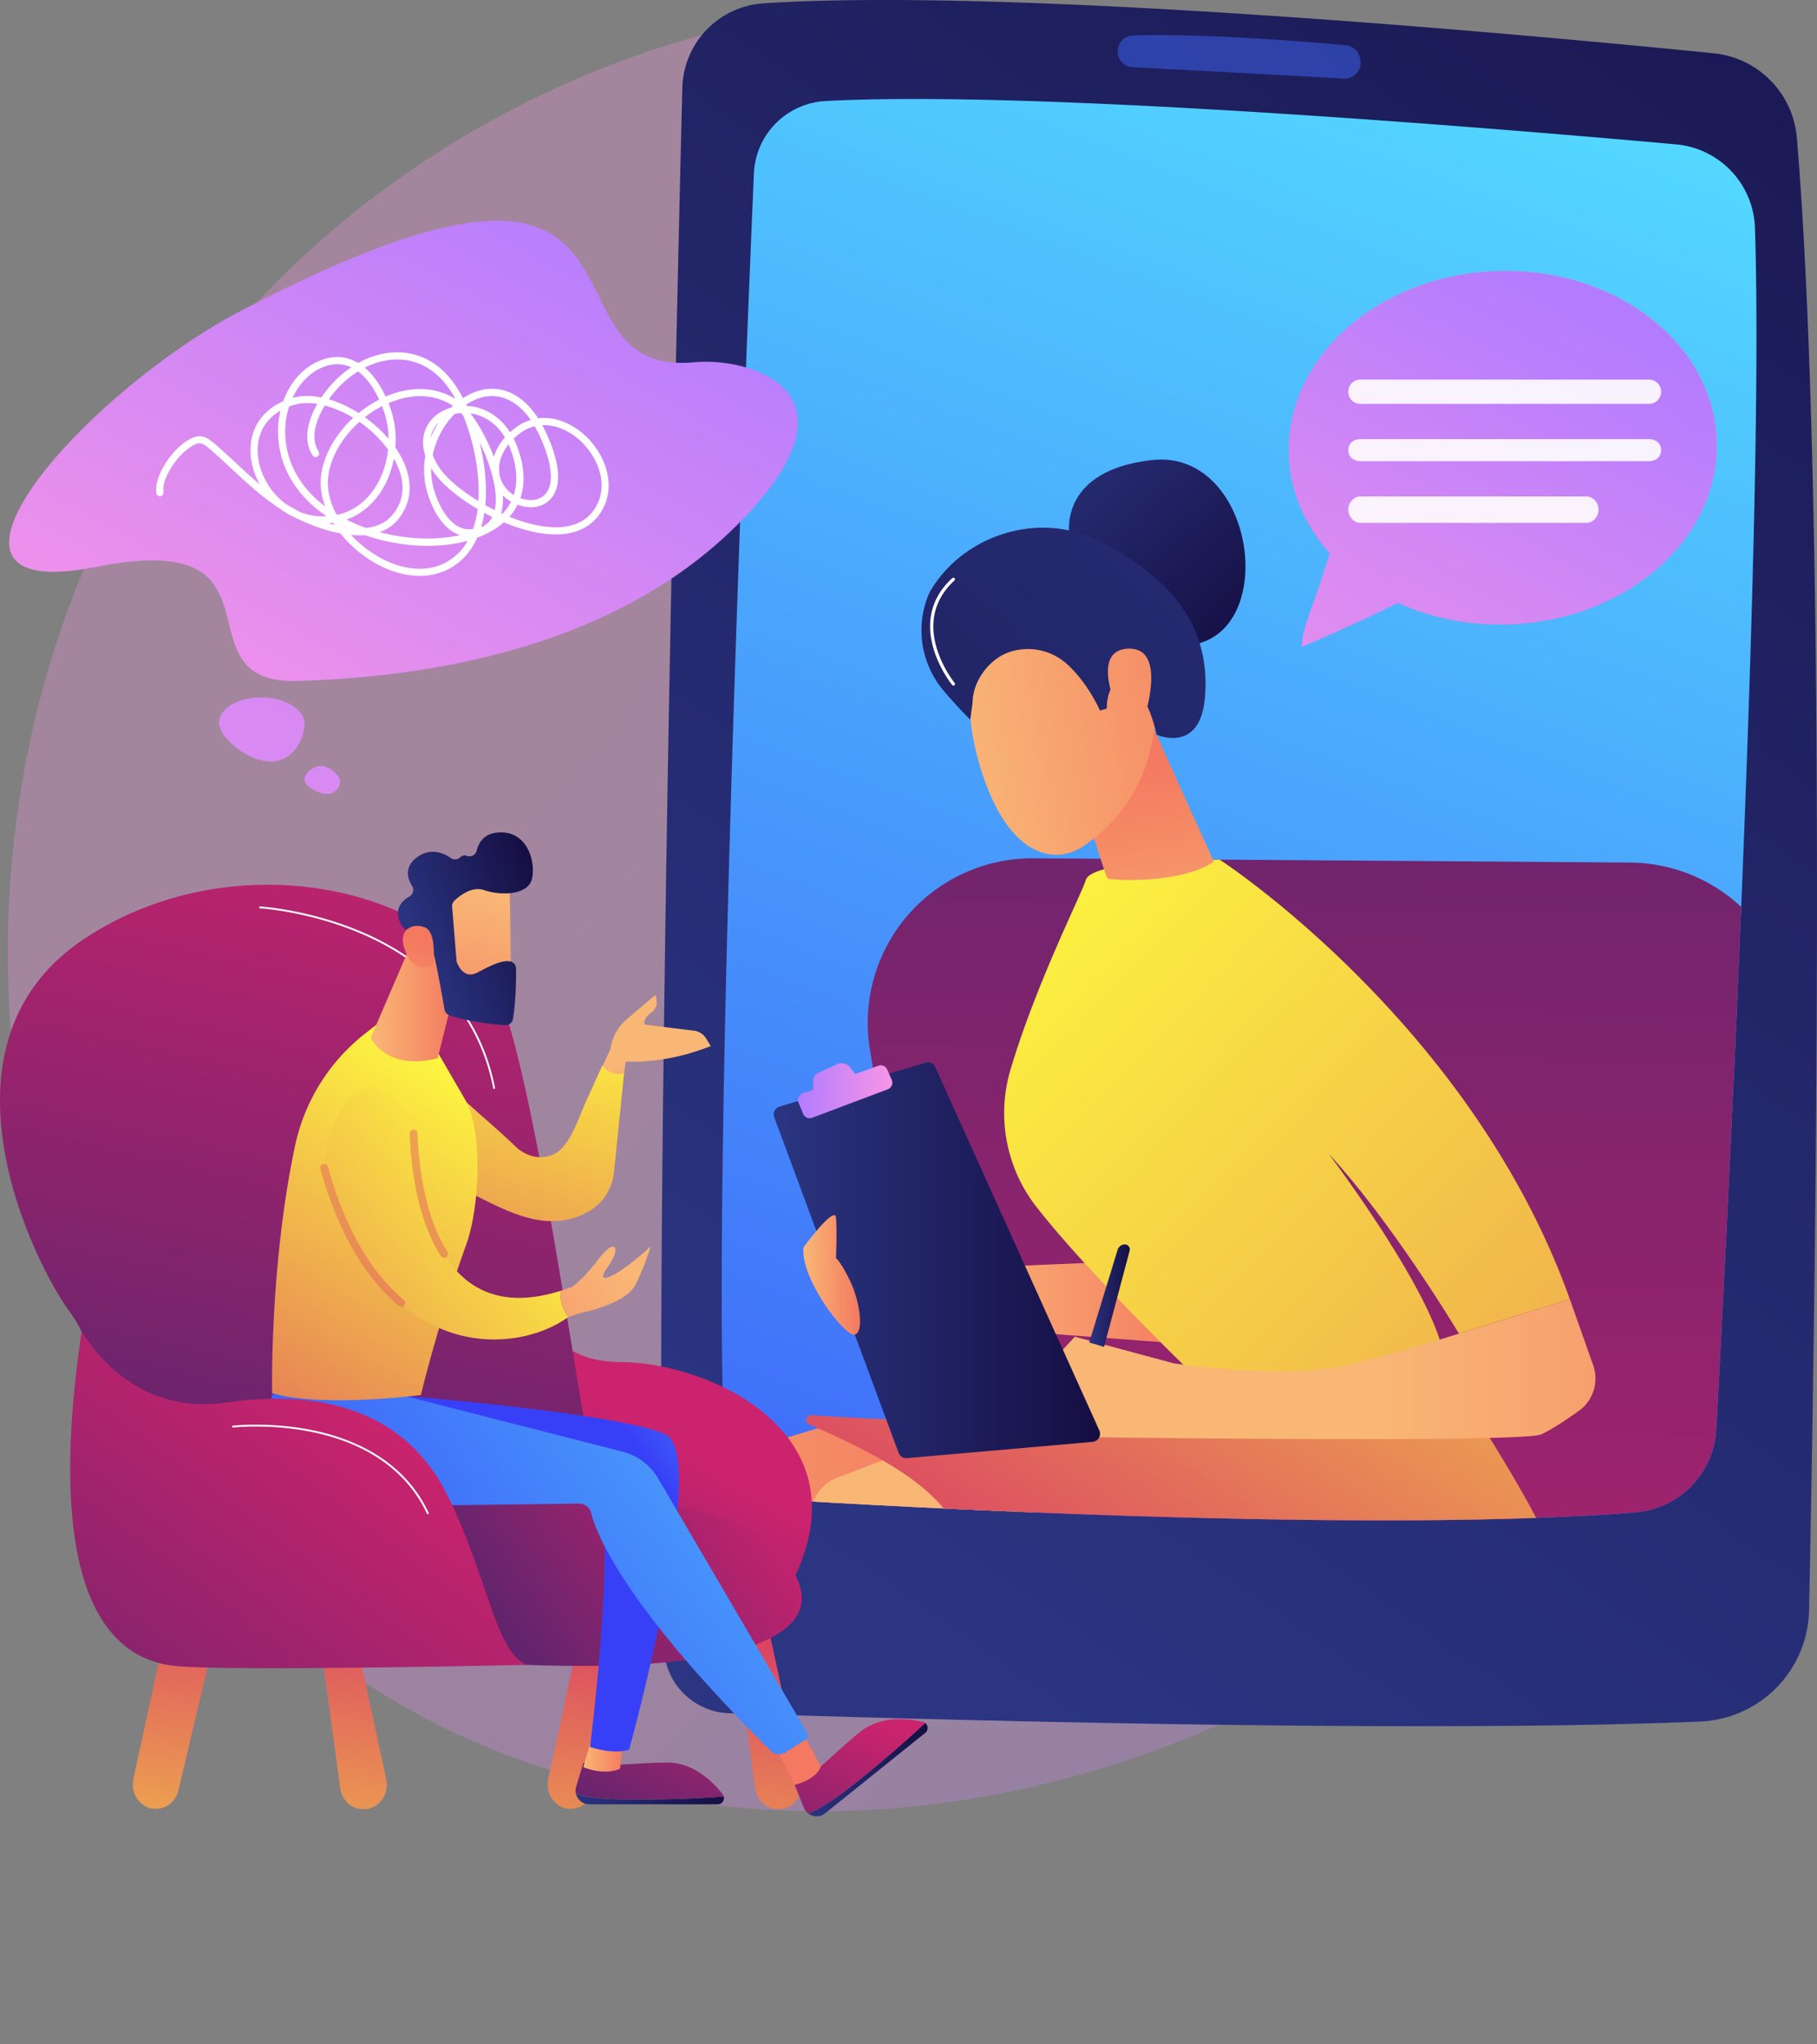
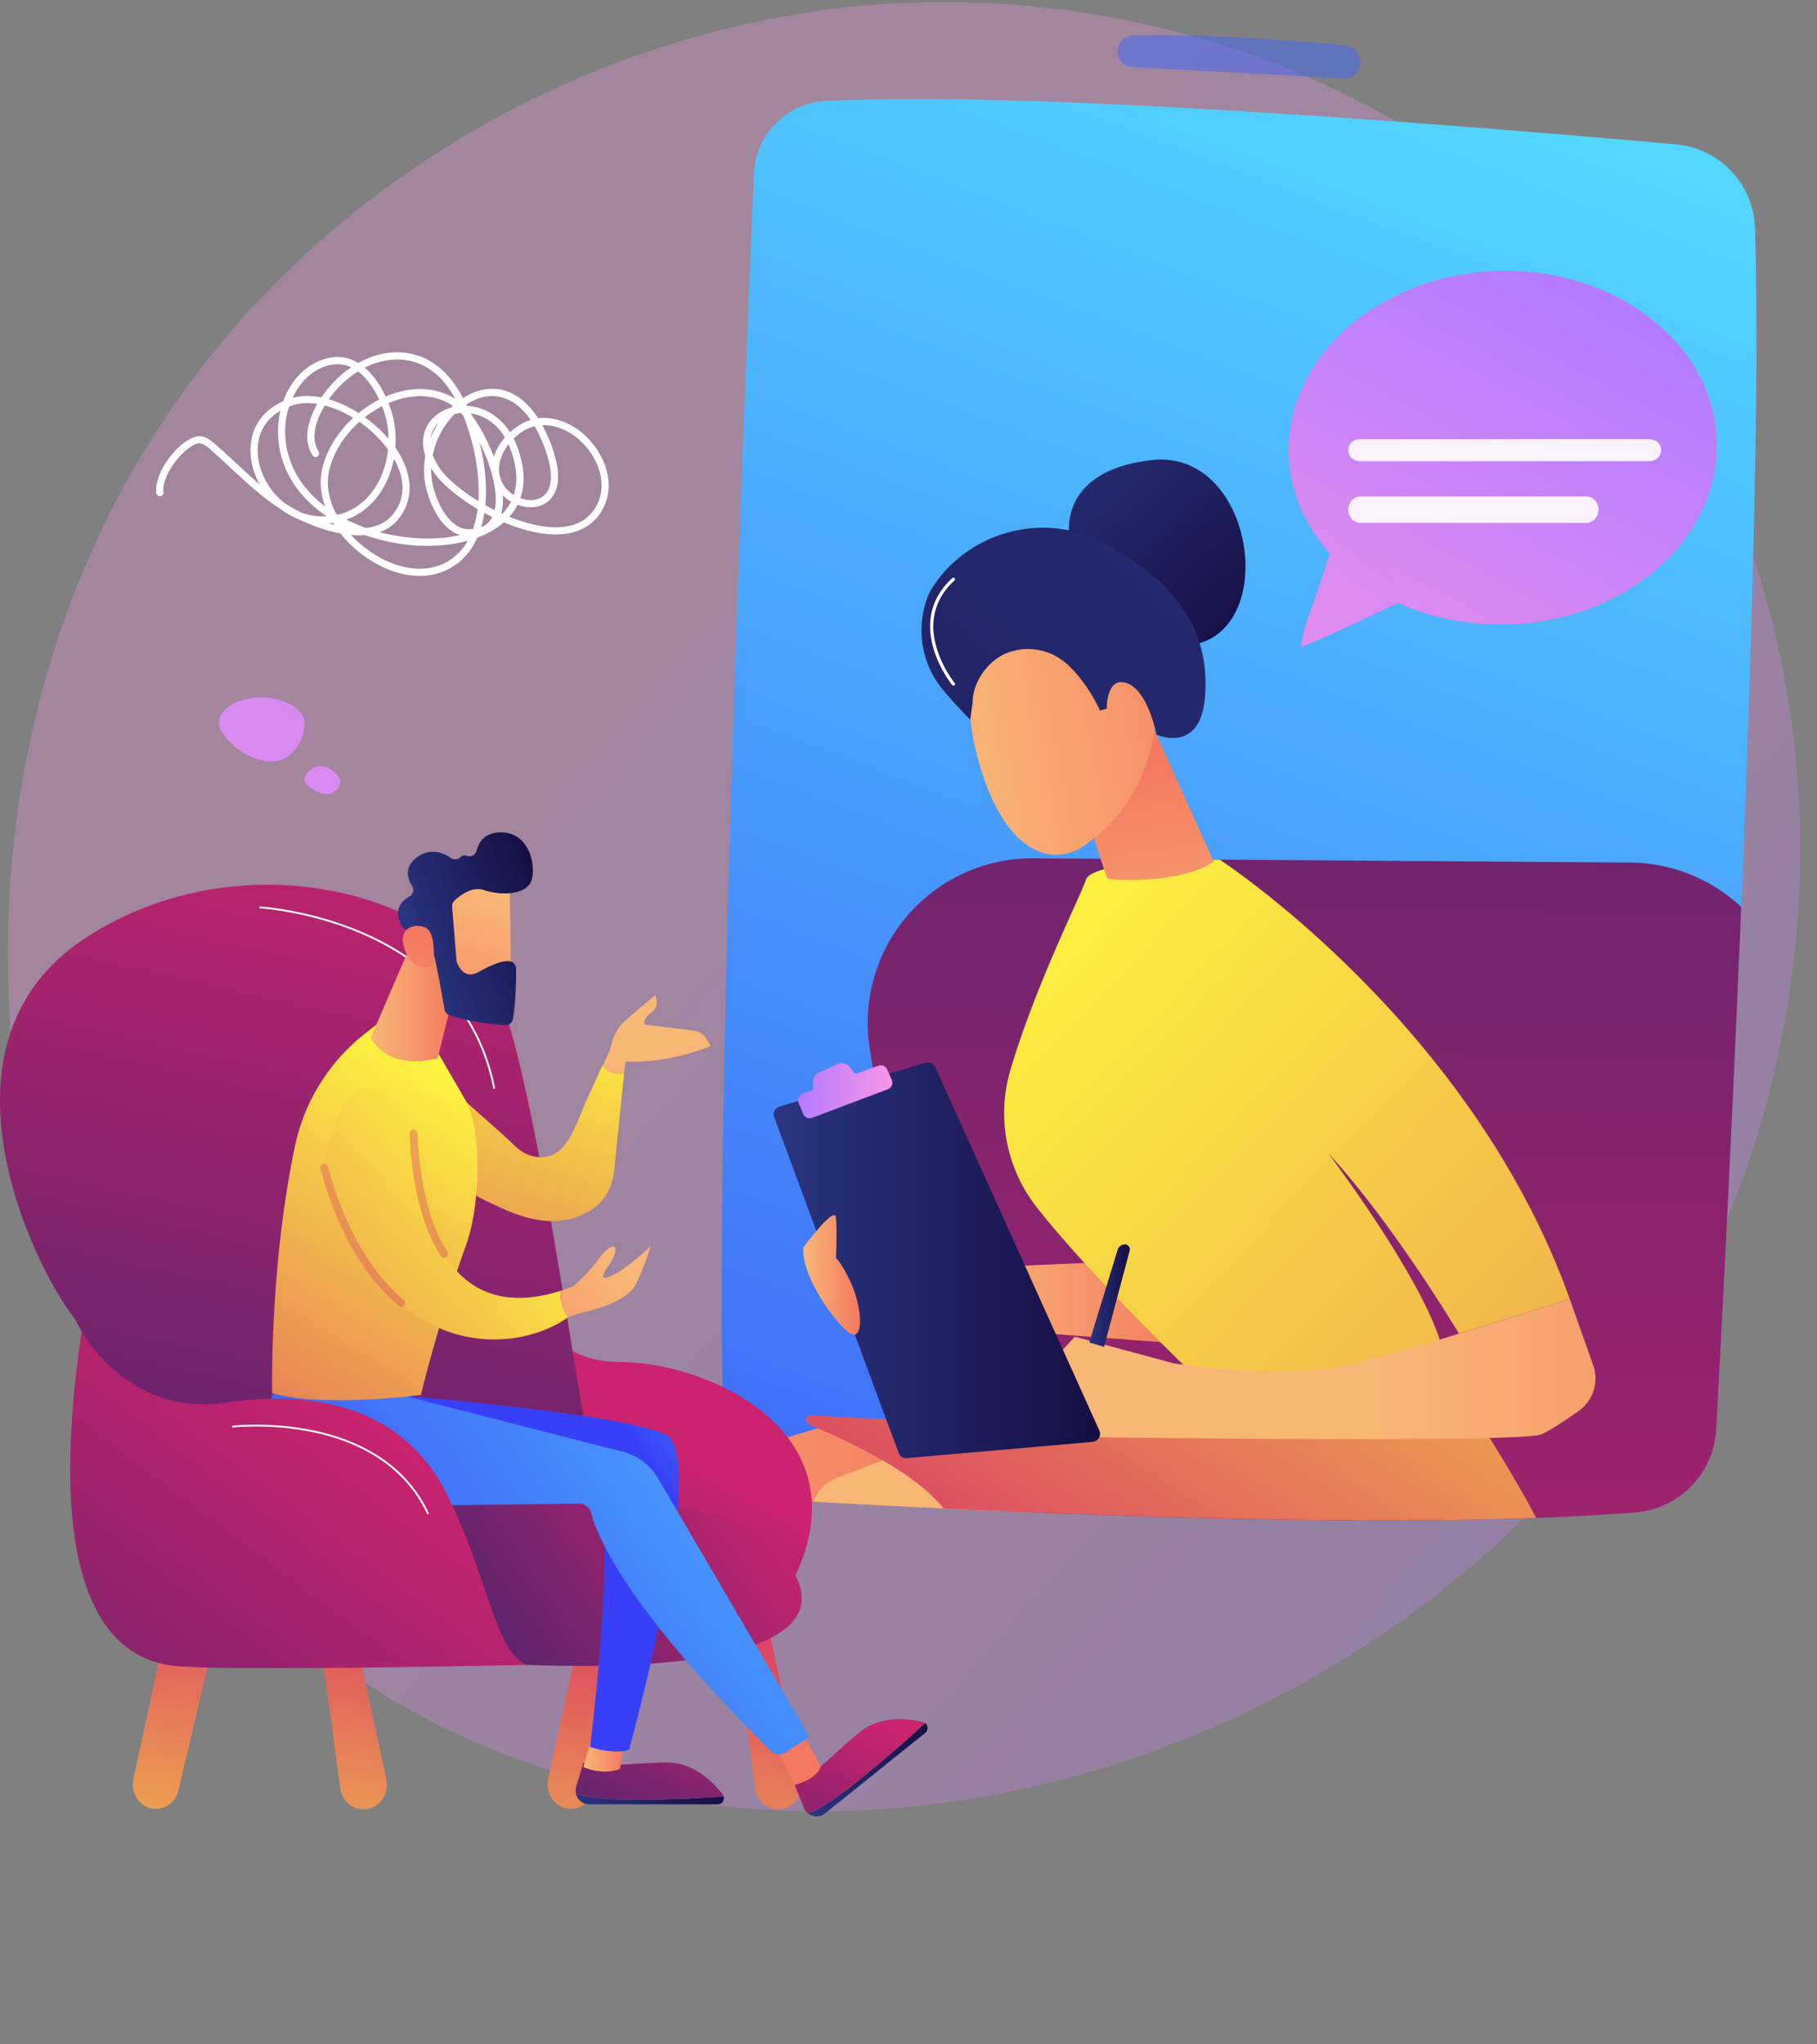
<svg xmlns="http://www.w3.org/2000/svg" xmlns:xlink="http://www.w3.org/1999/xlink" id="Illustration" viewBox="0 0 2751.97 3095.49">
  <rect x="0" y="0" width="2751.97" height="3095.49" fill="#808080" stroke="none" />
  <defs>
    <style>.cls-1{fill:none;}.cls-2{opacity:0.3;fill:url(#linear-gradient);}.cls-3{fill:url(#linear-gradient-2);}.cls-4{fill:url(#linear-gradient-3);}.cls-5{fill:#3f67f9;opacity:0.5;}.cls-6{clip-path:url(#clip-path);}.cls-7{fill:url(#linear-gradient-4);}.cls-8{fill:url(#linear-gradient-5);}.cls-9{fill:url(#linear-gradient-6);}.cls-10{fill:url(#linear-gradient-7);}.cls-11{fill:url(#linear-gradient-8);}.cls-12{fill:url(#linear-gradient-9);}.cls-13{fill:url(#linear-gradient-10);}.cls-14{fill:url(#linear-gradient-11);}.cls-15{fill:url(#linear-gradient-12);}.cls-16{fill:url(#linear-gradient-13);}.cls-17{fill:url(#linear-gradient-14);}.cls-18{fill:url(#linear-gradient-15);}.cls-19{fill:url(#linear-gradient-16);}.cls-20{fill:url(#linear-gradient-17);}.cls-21{fill:url(#linear-gradient-18);}.cls-22{fill:url(#linear-gradient-19);}.cls-23{fill:url(#linear-gradient-20);}.cls-24{fill:url(#linear-gradient-21);}.cls-25{fill:url(#linear-gradient-22);}.cls-26{fill:#fff;}.cls-27{fill:url(#linear-gradient-23);}.cls-28{fill:url(#linear-gradient-24);}.cls-29{fill:url(#linear-gradient-25);}.cls-30{opacity:0.9;}.cls-31{fill:url(#linear-gradient-26);}.cls-32{fill:url(#linear-gradient-27);}.cls-33{fill:url(#linear-gradient-28);}.cls-34{fill:url(#linear-gradient-29);}.cls-35{fill:url(#linear-gradient-30);}.cls-36{fill:url(#linear-gradient-31);}.cls-37{fill:url(#linear-gradient-32);}.cls-38{fill:url(#linear-gradient-33);}.cls-39{fill:url(#linear-gradient-34);}.cls-40{fill:url(#linear-gradient-35);}.cls-41{fill:url(#linear-gradient-36);}.cls-42{fill:url(#linear-gradient-37);}.cls-43{fill:url(#linear-gradient-38);}.cls-44{fill:url(#linear-gradient-39);}.cls-45{fill:url(#linear-gradient-40);}.cls-46{fill:url(#linear-gradient-41);}.cls-47{fill:url(#linear-gradient-42);}.cls-48{fill:url(#linear-gradient-43);}.cls-49{fill:url(#linear-gradient-44);}.cls-50{fill:url(#linear-gradient-45);}.cls-51{fill:url(#linear-gradient-46);}.cls-52{fill:url(#linear-gradient-47);}.cls-53{fill:url(#linear-gradient-48);}.cls-54{fill:url(#linear-gradient-49);}.cls-55{fill:url(#linear-gradient-50);}.cls-56{fill:url(#linear-gradient-51);}.cls-57{fill:url(#linear-gradient-52);}.cls-58{fill:url(#linear-gradient-53);}.cls-59{fill:url(#linear-gradient-54);}.cls-60{fill:url(#linear-gradient-55);}</style>
    <linearGradient id="linear-gradient" x1="3437.81" y1="3264.8" x2="1400.07" y2="1481.77" gradientUnits="userSpaceOnUse">
      <stop offset="0" stop-color="#b37cff" />
      <stop offset="1" stop-color="#f895e7" />
    </linearGradient>
    <linearGradient id="linear-gradient-2" x1="1644.85" y1="2810.82" x2="3848.81" y2="-350.5" gradientUnits="userSpaceOnUse">
      <stop offset="0" stop-color="#2b3582" />
      <stop offset="1" stop-color="#150e42" />
    </linearGradient>
    <linearGradient id="linear-gradient-3" x1="2767.73" y1="599.02" x2="1561.07" y2="3773.37" gradientUnits="userSpaceOnUse">
      <stop offset="0" stop-color="#53d8ff" />
      <stop offset="1" stop-color="#3840f7" />
    </linearGradient>
    <clipPath id="clip-path" transform="translate(-479.01 -484.7)">
      <path class="cls-1" d="M1729.32,637.73a114.71,114.71,0,0,0-108.49,109.62c-14.57,341.12-60.53,1475.93-45.94,1895.55a118.74,118.74,0,0,0,111.74,114.52c252.25,14.76,899.26,47.31,1269.25,17.68a133.43,133.43,0,0,0,122.5-126c18.75-348,72.59-1404.67,58.61-1819.59a131.2,131.2,0,0,0-119.47-126.18C2744.62,678.87,2043.73,620.57,1729.32,637.73Z" />
    </clipPath>
    <linearGradient id="linear-gradient-4" x1="2054.1" y1="1104.79" x2="2369.12" y2="1454.04" xlink:href="#linear-gradient-2" />
    <linearGradient id="linear-gradient-5" x1="2462.2" y1="3761.84" x2="2513.95" y2="967.6" gradientUnits="userSpaceOnUse">
      <stop offset="0" stop-color="#cb236d" />
      <stop offset="1" stop-color="#4c246d" />
    </linearGradient>
    <linearGradient id="linear-gradient-6" x1="1429.04" y1="1972.6" x2="1812.84" y2="1972.6" gradientUnits="userSpaceOnUse">
      <stop offset="0" stop-color="#f9b776" />
      <stop offset="1" stop-color="#f47960" />
    </linearGradient>
    <linearGradient id="linear-gradient-7" x1="1607.19" y1="4063.89" x2="1641.79" y2="2195.38" xlink:href="#linear-gradient-2" />
    <linearGradient id="linear-gradient-8" x1="240.83" y1="4548.44" x2="275.43" y2="2680.25" gradientTransform="matrix(-1, 0, 0, 1, 2724.99, -484.7)" xlink:href="#linear-gradient-2" />
    <linearGradient id="linear-gradient-9" x1="-1004.93" y1="2681.2" x2="573.83" y2="2674.71" gradientUnits="userSpaceOnUse">
      <stop offset="0" stop-color="#c32b78" />
      <stop offset="1" stop-color="#593092" />
    </linearGradient>
    <linearGradient id="linear-gradient-10" x1="7404.94" y1="2991.66" x2="6505.6" y2="3504.99" gradientTransform="matrix(-0.92, 0.4, 0.4, 0.92, 6550.66, -2678.03)" xlink:href="#linear-gradient-6" />
    <linearGradient id="linear-gradient-11" x1="7479.92" y1="2927.37" x2="10633.55" y2="953.15" gradientTransform="matrix(-0.96, 0.27, 0.27, 0.96, 7563.91, -1920.54)" xlink:href="#linear-gradient-6" />
    <linearGradient id="linear-gradient-12" x1="2861.37" y1="1915.91" x2="2113.42" y2="3082.71" gradientUnits="userSpaceOnUse">
      <stop offset="0" stop-color="#fdf53f" />
      <stop offset="1" stop-color="#d93c65" />
    </linearGradient>
    <linearGradient id="linear-gradient-13" x1="7296.95" y1="1856.62" x2="5124.13" y2="3952.53" gradientTransform="matrix(-1, 0, 0, 1, 9285.34, 0)" xlink:href="#linear-gradient-12" />
    <linearGradient id="linear-gradient-14" x1="1371.64" y1="2045.72" x2="1309.02" y2="1643.89" gradientTransform="translate(888.87)" xlink:href="#linear-gradient-6" />
    <linearGradient id="linear-gradient-15" x1="2485.22" y1="-335.48" x2="2889.89" y2="-60.61" gradientTransform="matrix(0.72, -0.69, 0.69, 0.72, 368.04, 3572.77)" xlink:href="#linear-gradient-6" />
    <linearGradient id="linear-gradient-16" x1="2682.34" y1="822.23" x2="1024.06" y2="2660.76" xlink:href="#linear-gradient-2" />
    <linearGradient id="linear-gradient-17" x1="2509.47" y1="-371.18" x2="2914.15" y2="-96.31" gradientTransform="matrix(0.72, -0.69, 0.69, 0.72, 368.04, 3572.77)" xlink:href="#linear-gradient-6" />
    <linearGradient id="linear-gradient-18" x1="1660.7" y1="2558.05" x2="2578.86" y2="2558.05" gradientTransform="translate(888.87)" xlink:href="#linear-gradient-6" />
    <linearGradient id="linear-gradient-19" x1="1650.86" y1="2393.21" x2="2145.09" y2="2393.21" xlink:href="#linear-gradient-2" />
    <linearGradient id="linear-gradient-20" x1="1687.53" y1="2136.5" x2="1830.53" y2="2136.5" xlink:href="#linear-gradient" />
    <linearGradient id="linear-gradient-21" x1="1695.72" y1="2415.49" x2="1781.65" y2="2415.49" xlink:href="#linear-gradient-6" />
    <linearGradient id="linear-gradient-22" x1="2128.7" y1="2446.84" x2="2190.18" y2="2446.84" xlink:href="#linear-gradient-2" />
    <linearGradient id="linear-gradient-23" x1="2984.99" y1="940.66" x2="3427.49" y2="1761.38" gradientTransform="matrix(-1, 0, 0, 1, 5859.79, 0)" gradientUnits="userSpaceOnUse">
      <stop offset="0" stop-color="#ff9085" />
      <stop offset="1" stop-color="#fb6fbb" />
    </linearGradient>
    <linearGradient id="linear-gradient-24" x1="2984.99" y1="940.66" x2="3427.49" y2="1761.38" gradientTransform="matrix(-1, 0, 0, 1, 5859.79, 0)" xlink:href="#linear-gradient" />
    <linearGradient id="linear-gradient-25" x1="3763.14" y1="1483.03" x2="4279.05" y2="2439.89" gradientTransform="matrix(-0.99, -0.15, -0.15, 0.99, 6860.89, -10.3)" xlink:href="#linear-gradient" />
    <linearGradient id="linear-gradient-26" x1="1358.53" y1="732.98" x2="815.11" y2="1715.14" xlink:href="#linear-gradient" />
    <linearGradient id="linear-gradient-27" x1="1702.32" y1="364.51" x2="198.67" y2="2567.16" gradientTransform="translate(18.02 9.88) rotate(1.05)" xlink:href="#linear-gradient" />
    <linearGradient id="linear-gradient-28" x1="1803.19" y1="433.37" x2="299.53" y2="2636.02" gradientTransform="translate(18.02 9.88) rotate(1.05)" xlink:href="#linear-gradient" />
    <linearGradient id="linear-gradient-29" x1="684.8" y1="3566.5" x2="769.79" y2="2835.61" xlink:href="#linear-gradient-12" />
    <linearGradient id="linear-gradient-30" x1="952.59" y1="3600.7" x2="1037.65" y2="2869.19" xlink:href="#linear-gradient-12" />
    <linearGradient id="linear-gradient-31" x1="1304.11" y1="3644" x2="1389.1" y2="2913.11" xlink:href="#linear-gradient-12" />
    <linearGradient id="linear-gradient-32" x1="1571.9" y1="3678.27" x2="1656.96" y2="2946.76" xlink:href="#linear-gradient-12" />
    <linearGradient id="linear-gradient-33" x1="1468.64" y1="2664.86" x2="1199.87" y2="3149.7" xlink:href="#linear-gradient-5" />
    <linearGradient id="linear-gradient-34" x1="1115.96" y1="1682.74" x2="823.46" y2="2972.41" xlink:href="#linear-gradient-5" />
    <linearGradient id="linear-gradient-35" x1="1610.39" y1="2686.79" x2="1164.99" y2="2999.24" xlink:href="#linear-gradient-5" />
    <linearGradient id="linear-gradient-36" x1="222.67" y1="2173.86" x2="167" y2="2337.59" gradientTransform="matrix(0.86, -0.5, 0.5, 0.86, 191.44, 325.89)" xlink:href="#linear-gradient-6" />
    <linearGradient id="linear-gradient-37" x1="1357.83" y1="1995.79" x2="1108.55" y2="2773.55" xlink:href="#linear-gradient-12" />
    <linearGradient id="linear-gradient-38" x1="2726.43" y1="3209.06" x2="2950.64" y2="3209.06" gradientTransform="translate(-1375.16)" xlink:href="#linear-gradient-2" />
    <linearGradient id="linear-gradient-39" x1="1559.4" y1="2980.39" x2="1409.83" y2="3309.45" xlink:href="#linear-gradient-5" />
    <linearGradient id="linear-gradient-40" x1="2737.63" y1="3141.49" x2="2798.29" y2="3141.49" gradientTransform="translate(-1375.16)" xlink:href="#linear-gradient-6" />
    <linearGradient id="linear-gradient-41" x1="3078.09" y1="3164.63" x2="3259.11" y2="3164.63" gradientTransform="translate(-1375.16)" xlink:href="#linear-gradient-2" />
    <linearGradient id="linear-gradient-42" x1="1803.71" y1="3091.43" x2="1654.13" y2="3420.5" xlink:href="#linear-gradient-5" />
    <linearGradient id="linear-gradient-43" x1="1756.06" y1="2516.9" x2="1473.53" y2="2716.33" xlink:href="#linear-gradient-3" />
    <linearGradient id="linear-gradient-44" x1="11725.37" y1="7714.21" x2="11671.82" y2="7685.98" gradientTransform="translate(-1375.16)" xlink:href="#linear-gradient-6" />
    <linearGradient id="linear-gradient-45" x1="1966.64" y1="2371.12" x2="879.62" y2="3158.96" xlink:href="#linear-gradient-3" />
    <linearGradient id="linear-gradient-46" x1="2560.66" y1="2118.07" x2="2088.12" y2="2909.56" gradientTransform="translate(-1375.16)" xlink:href="#linear-gradient-12" />
    <linearGradient id="linear-gradient-47" x1="2415.62" y1="1992.4" x2="2545.22" y2="1992.4" gradientTransform="translate(-1375.16)" xlink:href="#linear-gradient-6" />
    <linearGradient id="linear-gradient-48" x1="1688.05" y1="3962.06" x2="1503.34" y2="4206.41" gradientTransform="translate(-1746.73 -1292.58) rotate(-20.41)" xlink:href="#linear-gradient-6" />
    <linearGradient id="linear-gradient-49" x1="1546.98" y1="4021" x2="1767.62" y2="4021" gradientTransform="translate(-1746.73 -1292.58) rotate(-20.41)" xlink:href="#linear-gradient-2" />
    <linearGradient id="linear-gradient-50" x1="1417.52" y1="4155.57" x2="1565.67" y2="4003.57" gradientTransform="translate(-1746.73 -1292.58) rotate(-20.41)" xlink:href="#linear-gradient-6" />
    <linearGradient id="linear-gradient-51" x1="1924.64" y1="1914.32" x2="1452.13" y2="2705.77" gradientTransform="translate(4.18 -175.85) rotate(17.24)" xlink:href="#linear-gradient-12" />
    <linearGradient id="linear-gradient-52" x1="1489.99" y1="1621.06" x2="748.77" y2="2997.61" xlink:href="#linear-gradient-12" />
    <linearGradient id="linear-gradient-53" x1="1435.89" y1="1598.57" x2="694.67" y2="2975.12" xlink:href="#linear-gradient-12" />
    <linearGradient id="linear-gradient-54" x1="2119.33" y1="2042.29" x2="1927.55" y2="2353.49" gradientTransform="translate(4.18 -175.85) rotate(17.24)" xlink:href="#linear-gradient-6" />
    <linearGradient id="linear-gradient-55" x1="1041.71" y1="2618.15" x2="419.85" y2="3445.54" xlink:href="#linear-gradient-5" />
  </defs>
  <path class="cls-2" d="M3091.5,2338.79c-263.36,620.1-964.88,967.49-1573.25,873.79-99-15.25-370.39-60.67-610.67-274.95C445,2525.12,346.1,1708.3,719.23,1132.67c271.58-419,758.4-656.45,1221-644.57,99.64,2.56,481.5,18.33,817.09,295,49.29,40.64,158,137.22,256,290.44C3243.36,1433.39,3263.14,1934.66,3091.5,2338.79Z" transform="translate(-479.01 -484.7)" />
-   <path class="cls-3" d="M1635.38,489.73a131.64,131.64,0,0,0-122.94,128.21c-10.33,416.5-43.82,1853.18-27.83,2362.3a102.21,102.21,0,0,0,98.87,99c266.76,8.73,1034.15,30.86,1470.47,12.55a172.12,172.12,0,0,0,165-168.37c9.07-437.17,29.07-1666.78-18.48-2230.06a140.45,140.45,0,0,0-126.06-128C2783.94,536.31,2012.34,465.27,1635.38,489.73Z" transform="translate(-479.01 -484.7)" />
  <path class="cls-4" d="M1729.32,637.73a114.71,114.71,0,0,0-108.49,109.62c-14.57,341.12-60.53,1475.93-45.94,1895.55a118.74,118.74,0,0,0,111.74,114.52c252.25,14.76,899.26,47.31,1269.25,17.68a133.43,133.43,0,0,0,122.5-126c18.75-348,72.59-1404.67,58.61-1819.59a131.2,131.2,0,0,0-119.47-126.18C2744.62,678.87,2043.73,620.57,1729.32,637.73Z" transform="translate(-479.01 -484.7)" />
  <path class="cls-5" d="M2171.7,562.51h0a24,24,0,0,0,22.73,24c63,3.3,240.49,12.63,319.82,17.24a24,24,0,0,0,24.95-28.54l-.51-2.62a24,24,0,0,0-21.38-19.37c-53.61-4.92-215.4-18.54-322.6-14.71A24,24,0,0,0,2171.7,562.51Z" transform="translate(-479.01 -484.7)" />
  <g class="cls-6">
    <path class="cls-7" d="M2100,1306.09s-28.36-106.8,122.63-124.6,193,242.08,73.3,277.2S2100,1306.09,2100,1306.09Z" transform="translate(-479.01 -484.7)" />
    <path class="cls-8" d="M3129,1871a249.39,249.39,0,0,0-181.32-80.08l-903.42-6.4a249.22,249.22,0,0,0-247.8,289.24l180.9,1100.37H3114.63l79.93-1116.6A248.18,248.18,0,0,0,3129,1871Z" transform="translate(-479.01 -484.7)" />
    <polygon class="cls-9" points="1429.04 1921.79 1741.1 1908.52 1812.84 2036.68 1429.04 2007.56 1429.04 1921.79" />
    <polygon class="cls-10" points="1689.04 3095.49 1689.04 2741.42 1567.76 2741.42 1589.69 3095.49 1689.04 3095.49" />
    <polygon class="cls-11" points="2497.34 3095.49 2519.28 2741.42 2406.62 2741.42 2406.62 3095.49 2497.34 3095.49" />
    <rect class="cls-12" x="1356.25" y="2533.42" width="1393.57" height="270.39" rx="130.08" />
    <path class="cls-13" d="M1594.38,3580.18C1695,3371.33,1834,3044.12,1740.22,2893.83l363.9-61.55-339-199.21-157.21,47.85a61.19,61.19,0,0,0-41.21,42.12c-19.85,71-71.08,510-109.81,857.14Z" transform="translate(-479.01 -484.7)" />
    <path class="cls-14" d="M1810.62,3580.18c83.49-214.82,180.3-519.4,82.86-654.25l369.2,16.71-362.14-278.56-153.6,58.44a61.25,61.25,0,0,0-38.25,44.82c-20.79,100.19-74,426.41-60.72,812.84Z" transform="translate(-479.01 -484.7)" />
    <path class="cls-15" d="M2866.82,2938.66c-12.16-100.49-160.28-320.81-160.28-320.81s-574.52-18.69-641.62,7.35c-52.08,20.21-264.57,8.79-357.09,2.67a7.25,7.25,0,0,0-3.38,13.88c226,98.3,247.7,154.32,277.59,344.85,0,0,227.43,138.27,688.78,100.13C2825.86,3073.92,2879,3039.16,2866.82,2938.66Z" transform="translate(-479.01 -484.7)" />
    <path class="cls-16" d="M2306,2585.21s-172.49-164.24-257.4-273a230.79,230.79,0,0,1-39.08-207.73c38.76-130.6,107.65-265.87,113.93-286.92,9.63-32.27,203-30.92,203-30.92s380.59,247,530.12,665.41l-167.94,52.28s-99.37-166.72-197.55-272.71c0,0,169.89,224.44,175.88,316.32Z" transform="translate(-479.01 -484.7)" />
    <path class="cls-17" d="M2100,1637.19c2,6.71,52.5,174,56.45,177.53s110.71,9.21,161-25.13L2214.86,1562.7Z" transform="translate(-479.01 -484.7)" />
    <path class="cls-18" d="M1961.19,1449.21s-35.94,83,6.29,209.22,111.23,137.18,154.93,106,100.37-87,107.41-201.29S2010.7,1344.21,1961.19,1449.21Z" transform="translate(-479.01 -484.7)" />
    <path class="cls-19" d="M2154.38,1309c-41.13-22.65-84.08-28.92-123.87-23.1a202,202,0,0,0-83.07,31.73,191.88,191.88,0,0,0-59.72,62.66,131,131,0,0,0-10.43,31.74,141.2,141.2,0,0,0,30.21,117.76c20.44,24.46,41,44.7,41,44.7l3.56-25.7c0-32.18,25.32-66.95,56.7-76.92s64.54-2.13,88.41,20.4c30.94,29.26,47.86,68.49,47.86,68.49l10.25-3s-.82-50,30.9-38.33,44.54,77.79,44.54,77.79,67.23,30.83,73.5-59.07S2271,1372.93,2154.38,1309Z" transform="translate(-479.01 -484.7)" />
-     <path class="cls-20" d="M2170.77,1557.77s-39.72-87.57,15.91-90.74,33,84.42,21.91,116.38Z" transform="translate(-479.01 -484.7)" />
    <path class="cls-21" d="M1977.31,2650l129.61-141,149.68,40.31s174.51,27,274.39,0l99.88-27,225.7-70.26L2892,2552.2a60.33,60.33,0,0,1-22,69.3c-19.53,13.87-42.41,29.12-57,35.5-29.73,13-684.7,4.12-684.7,4.12Z" transform="translate(-479.01 -484.7)" />
    <path class="cls-22" d="M2144,2650.89l-248.47-550.12a12.33,12.33,0,0,0-14.78-6.73l-221.11,66.53a12.32,12.32,0,0,0-8,16.09L1840,2684.87a12.31,12.31,0,0,0,12.63,8l281.22-24.63a12.32,12.32,0,0,0,10.16-17.34Z" transform="translate(-479.01 -484.7)" />
    <path class="cls-23" d="M1829.61,2120l-6.87-15.59a10.73,10.73,0,0,0-13.44-5.76l-32.76,11.79a3.4,3.4,0,0,1-3.89-1.18l-5.82-7.88a16.26,16.26,0,0,0-19.53-5.26l-28.79,13.22c-6,2.57-8,8.43-8,14.91v9.47c0,1.5-2.73,2.81-4.15,3.26l-10.68,3a11.56,11.56,0,0,0-7,5.71,10.73,10.73,0,0,0-.39,8.68l7.11,17.21a10.65,10.65,0,0,0,13.6,5.89l114.62-43.15a10.7,10.7,0,0,0,6-14.35Z" transform="translate(-479.01 -484.7)" />
    <path class="cls-24" d="M1696,2373.51s47.34-64.32,49.16-44.9,0,61.29,0,61.29,9.1,7.89,22.45,37,20.54,74.82,6,79S1690.56,2420.24,1696,2373.51Z" transform="translate(-479.01 -484.7)" />
    <path class="cls-25" d="M2188.63,2372.18a7.44,7.44,0,0,0-5.91-2.92,11.53,11.53,0,0,0-11,8.14l-43,140.33,22.5,6.68,38.73-145.78A7.46,7.46,0,0,0,2188.63,2372.18Z" transform="translate(-479.01 -484.7)" />
    <path class="cls-26" d="M1923,1522.93a2.42,2.42,0,0,1-1.87-.88c-.76-.92-74.94-92.86.23-161.92a2.43,2.43,0,0,1,3.28,3.58c-71.82,66-.5,154.37.23,155.25a2.42,2.42,0,0,1-1.87,4Z" transform="translate(-479.01 -484.7)" />
  </g>
  <path class="cls-27" d="M2431,1165.87c0,145.59,141.74,264,319.2,264.4,180.43.45,328.93-120.8,328.93-270.83s-148.5-268.33-328.93-264.3C2572.69,899.1,2431,1020.29,2431,1165.87Z" transform="translate(-479.01 -484.7)" />
  <path class="cls-28" d="M2431,1165.87c0,145.59,141.74,264,319.2,264.4,180.43.45,328.93-120.8,328.93-270.83s-148.5-268.33-328.93-264.3C2572.69,899.1,2431,1020.29,2431,1165.87Z" transform="translate(-479.01 -484.7)" />
  <path class="cls-29" d="M2613.43,1389.23q-42.54,21.3-88.36,42.32-38,17.39-74.72,32.88c.88-25,11.78-48.41,25-87.73,14.11-42,26.67-85.14,41.92-106.09Z" transform="translate(-479.01 -484.7)" />
  <g class="cls-30">
-     <path class="cls-26" d="M2994.87,1077.94a18.17,18.17,0,0,1-18.22,18.36H2539.3a18.17,18.17,0,0,1-18.22-18.36h0a18.17,18.17,0,0,1,18.22-18.36h437.35a18.17,18.17,0,0,1,18.22,18.36Z" transform="translate(-479.01 -484.7)" />
    <path class="cls-26" d="M2994.87,1166.4c0,10.33-8.15,16.69-18.22,16.69H2539.3c-10.06,0-18.22-6.36-18.22-16.69h0c0-10.33,8.16-16.69,18.22-16.69h437.35c10.07,0,18.22,6.36,18.22,16.69Z" transform="translate(-479.01 -484.7)" />
    <path class="cls-26" d="M2900.12,1256.53c0,10.33-8.16,20-18.23,20H2539.3c-10.06,0-18.22-9.7-18.22-20h0c0-10.33,8.16-20,18.22-20h342.59c10.07,0,18.23,9.7,18.23,20Z" transform="translate(-479.01 -484.7)" />
  </g>
-   <path class="cls-31" d="M846.84,953.78c-242.4,126-525.65,450-222.2,389.38S741.48,1521.88,930.51,1516s481.65-46.2,673.11-244.6,5.35-245.81-72.25-238.13C1275.87,1058.55,1527.76,599.76,846.84,953.78Z" transform="translate(-479.01 -484.7)" />
  <path class="cls-26" d="M1114.71,1356.83c-25.22,0-52.49-8.86-78.46-26.18a181.67,181.67,0,0,1-41.56-38.12c-24.12-4.52-45.71-13.35-56.26-18.13q-4.27-1.94-8.39-4a106.6,106.6,0,0,1-25.25-14.25c-27.74-17.63-50.47-38.75-74.15-60.75-8.4-7.82-17.1-15.9-26.13-23.91l-1.4-1.26c-18.35-16.31-21.65-19.24-40.49-5-16.94,12.85-38.83,43.8-36,65a5.42,5.42,0,0,1-10.74,1.44c-3.51-26.09,21.53-61,40.18-75.11,25.93-19.65,36-10.71,54.23,5.52l1.4,1.24c9.12,8.1,17.86,16.22,26.31,24.08,11.48,10.67,22.73,21.12,34.43,31A111.51,111.51,0,0,1,859,1177.31c-4.23-38.42,13.93-69.39,49-85,9.75-26.8,28.61-51.29,57.59-62.23,17.63-6.66,34.52-6.24,50.21,1.23a64.57,64.57,0,0,1,5.75,3.09c20.76-11.49,43.19-17.26,64.71-16,32,1.77,59.93,18.1,80.66,47.24a190.64,190.64,0,0,1,13.32,21.94,109.28,109.28,0,0,1,10.56-5.93c38.14-18.69,76.61-5,103.29,36.5,25.07-3.16,49.39,7.71,66.87,22.31,30.8,25.72,51.82,72.55,32.42,112.31-11.87,24.33-33.69,38.46-63.11,40.86-27.11,2.23-58.43-5.41-88.19-17.95-11,9.72-24.68,17.49-40.26,23.26-9.2,20.79-23.15,36.42-41.66,46.62A93.54,93.54,0,0,1,1114.71,1356.83Zm-103.91-62a173.56,173.56,0,0,0,31.46,26.84c39.36,26.25,81.51,31.65,112.73,14.43a83,83,0,0,0,32.44-32.49c-45.36,12.45-102.89,9.92-155.83-8.52A125.76,125.76,0,0,1,1010.8,1294.79Zm43.17-4.26c41.8,11.17,85.63,12.51,122,4.5-33.28-10.27-50.43-58-53.73-82.8a121,121,0,0,1,1-37.3c-7.16-21.53-1.8-37.34,3.11-46,7.35-13,20.29-22.5,35.73-26.91q1.47-1.43,3-2.79c-27.43-18-61.93-19.45-97.67-4,1.57,3.92,2.81,7.4,3.75,10.22a146.41,146.41,0,0,1,6.68,57.07c.43.63.87,1.26,1.29,1.89,25.92,38.53,27,77.43,2.91,106.73A62.68,62.68,0,0,1,1054,1290.53Zm78.13-96.79a106.9,106.9,0,0,0,.88,17.06c3.53,26.43,23.62,75.36,56.23,75.36h.71c1.9,0,3.74-.15,5.5-.33a137.5,137.5,0,0,0,4.27-14.9q1.69-7.44,2.7-15.33c-29.15-17.25-53.39-37.52-65.52-54.62C1135.12,1198.52,1133.54,1196.1,1132.1,1193.74Zm-128.4,77.79q5,2.51,10.17,4.83,9.55,4.28,19.46,7.78c15.62-1.66,30-7.4,40.31-19.93,24.76-30.14,14.07-63.5,1.95-85-4.09,21.66-12.81,42.11-25.7,58.51C1037.34,1253.75,1021.59,1265.15,1003.7,1271.53Zm246.82-4.25c27.15,11,55.14,17.49,78.94,15.54,25.75-2.1,44-13.81,54.25-34.81,17-34.75-2.07-76.23-29.63-99.25-14.27-11.91-33.63-21.06-53.77-20.17,15.21,28,37.61,84.27,12.78,111.54-8.18,9-19.56,13.33-32.88,12.59a59.39,59.39,0,0,1-17.31-3.73A86.16,86.16,0,0,1,1250.52,1267.28Zm-249.8,15.43,1.68.27-2.33-1.14Zm211.81-21.36q-.93,6.11-2.28,12-1.12,5-2.51,9.63a31.09,31.09,0,0,0,16.86-15.33Q1218.47,1264.6,1212.53,1261.35ZM976.9,1277.17c2.75.81,5.58,1.59,8.47,2.32-.65-1-1.28-2-1.89-3C981.31,1276.77,979.11,1277,976.9,1277.17Zm-42.26-16.56a90.6,90.6,0,0,0,25,5.68,106.73,106.73,0,0,0,14.1.27c-48.74-32.84-75.13-79.85-73.56-133.22a131.33,131.33,0,0,1,3.62-26.7c-25.11,14.53-37.32,39-34,69.49,2.82,25.66,17.48,52.84,40.41,70.63A261.58,261.58,0,0,0,934.64,1260.61Zm53.53,2.33,2.24,1.34c24.32-5.61,40.68-20.13,51-33.2,14.14-18,22.82-41.32,25.34-65.54a182.8,182.8,0,0,0-43.42-42c-26.08,23.34-44,54-47.31,83.73C974,1225.14,978.51,1244.45,988.17,1262.94Zm250.07-.93,1.71.77a75.59,75.59,0,0,0,13.09-18.42,62.13,62.13,0,0,1-12.44-9.35A87.23,87.23,0,0,1,1238.24,1262ZM1214,1249.69c4.66,2.61,9.43,5.14,14.28,7.55,6.28-27.44-6.24-69-23-102.94C1213.1,1185.48,1216.86,1219,1214,1249.69ZM916.91,1100.4a119.9,119.9,0,0,0-5.94,33.26c-1.36,46.33,20.22,87.63,60.46,117.95-5.57-15.32-7.84-30.83-6.23-45.51,3.46-31.44,21.89-63.74,48.76-88.63a162.55,162.55,0,0,0-43-18.69c-13.21,21.87-22.47,49.32-9.38,69.73a5.42,5.42,0,1,1-9.13,5.85c-14.7-22.93-7.49-52.4,7.18-78-13-2.08-25.27-1.66-36,1.68C921.3,1098.79,919.07,1099.57,916.91,1100.4Zm217.49,73.51a91.72,91.72,0,0,0,11.31,20.79c10.86,15.32,32.15,33.21,57.83,48.88,2.76-42.23-7.17-90.7-22.83-129.19-1.16-1.47-2.32-2.86-3.46-4.17a61.86,61.86,0,0,0-9.73,1.51A124.4,124.4,0,0,0,1134.4,1173.91ZM1267.12,1239a48.42,48.42,0,0,0,13.69,2.92c6.93.38,16.8-.88,24.27-9.07,20.16-22.15-.91-75.84-16.26-102.6a62.26,62.26,0,0,0-22.17,10.52,91.66,91.66,0,0,0-9.64,8.17,115.14,115.14,0,0,1,4.79,10.81C1274.72,1193.35,1273.94,1219.3,1267.12,1239Zm-30.76-32.13a45.23,45.23,0,0,0,20.83,27.36c6.52-20.11,4.73-44-5.5-70.59-.8-2.07-1.64-4.08-2.5-6-10.92,14-16.83,30.81-13.37,47C1236,1205.36,1236.19,1206.11,1236.36,1206.85Zm-44.78-96.14c12.67,16.69,25.83,40.55,35.34,65.65a83.89,83.89,0,0,1,16.84-29.19C1227.58,1120,1204.76,1112.64,1191.58,1110.71Zm-160,5.89a204.36,204.36,0,0,1,35.9,32.55,133.31,133.31,0,0,0-6.62-40.34c-.83-2.5-1.91-5.55-3.27-9A164.91,164.91,0,0,0,1031.57,1116.6Zm112,7.74a42,42,0,0,0-7.76,9.87,39.9,39.9,0,0,0-4.72,13.83A137.36,137.36,0,0,1,1143.53,1124.34Zm42.53-25c.59,0,1.18.06,1.77.1,25.86,1.9,48.55,16.39,63.65,39.83a102.57,102.57,0,0,1,8.76-7.21,74.75,74.75,0,0,1,22.52-11.45c-23.27-33.76-55.48-44.69-87.13-29.2a98.48,98.48,0,0,0-10.48,6C1185.45,1098,1185.76,1098.64,1186.06,1099.3Zm-209-10a180.22,180.22,0,0,1,45.11,20.94,175.19,175.19,0,0,1,31.1-20.44c-6.71-14.43-17.16-31.64-32-42.65a149,149,0,0,0-32.64,27.55A161,161,0,0,0,977.09,1089.34Zm138.1-15.45a101,101,0,0,1,53.33,14.66,170.71,170.71,0,0,0-10.36-16.64c-18.75-26.35-43.8-41.12-72.43-42.7-18-1-36.63,3.37-54.28,12.26,14.61,12.25,24.91,29.36,31.64,43.76C1080.68,1077.65,1098.33,1073.89,1115.19,1073.89ZM990,1036.28a57.84,57.84,0,0,0-20.5,4c-22.25,8.4-37.91,26.5-47.4,47,13.55-3.84,28.46-3.77,43.67-.69a177.06,177.06,0,0,1,14.76-19A161.29,161.29,0,0,1,1010.9,1041,48.86,48.86,0,0,0,990,1036.28Z" transform="translate(-479.01 -484.7)" />
  <path class="cls-32" d="M940.31,1581.31c-.4,21.65-16.34,57.19-52.12,56.53s-77.85-37.27-77.45-58.92,29.72-38.68,65.5-38S940.71,1559.65,940.31,1581.31Z" transform="translate(-479.01 -484.7)" />
  <path class="cls-33" d="M994,1668.58c-.19,10.48-9.42,18.82-20.6,18.61s-33.3-11.35-33.11-21.84,14.07-21,25.25-20.76S994.21,1658.09,994,1668.58Z" transform="translate(-479.01 -484.7)" />
  <path class="cls-34" d="M730.21,2952l-49.15,226.45c-5.29,24.38,12.89,47.27,36.1,45.46l1.18-.09c14.79-1.24,27.26-12.4,30.92-27.88l54.49-230.52Z" transform="translate(-479.01 -484.7)" />
  <path class="cls-35" d="M961.94,2965.4c2.25,3.78,23.24,158.91,32.4,227.27,2.45,18.26,17,31.8,34.15,31.8h1.9c22.21,0,38.63-22.24,33.61-45.51l-46.12-213.56Z" transform="translate(-479.01 -484.7)" />
  <path class="cls-36" d="M1358.54,2952l-49.15,226.45c-5.3,24.38,12.89,47.27,36.1,45.46l1.17-.09c14.8-1.24,27.27-12.4,30.92-27.88l54.5-230.52Z" transform="translate(-479.01 -484.7)" />
  <path class="cls-37" d="M1590.26,2965.4c2.26,3.78,23.24,158.91,32.41,227.27,2.45,18.26,17,31.8,34.14,31.8h1.91c22.21,0,38.63-22.24,33.6-45.51l-46.11-213.56Z" transform="translate(-479.01 -484.7)" />
  <path class="cls-38" d="M1277.23,2414.69s6.36,132.66,141,132.63,386.19,110.89,252.57,348.33l-393.56-54.14Z" transform="translate(-479.01 -484.7)" />
  <path class="cls-39" d="M667.3,2774.5s-26.54-228.57-81.2-301.12-221.33-405.81,19.83-566.46,586.21-70.51,645.5,133.8,117.09,678,146.49,765S850.18,2887,850.18,2887Z" transform="translate(-479.01 -484.7)" />
  <path class="cls-40" d="M994.74,2813.34c4.15-4.81,198.37-78.85,382.64-63.1s279.86,45.4,311.72,132.2S1575,3017.08,1277.23,3006,932.12,2886,994.74,2813.34Z" transform="translate(-479.01 -484.7)" />
  <path class="cls-26" d="M1227.37,2133.78a1.4,1.4,0,0,1-1.37-1.13c-25.84-132-120.43-199.05-195.24-232-81.15-35.77-157.13-40.31-157.88-40.35a1.4,1.4,0,0,1-1.32-1.47,1.37,1.37,0,0,1,1.47-1.32c.76,0,77.24,4.62,158.86,40.58,75.41,33.24,170.78,100.82,196.85,234a1.4,1.4,0,0,1-1.1,1.64Z" transform="translate(-479.01 -484.7)" />
  <path class="cls-41" d="M1555.5,2068.87l-7-11.42a25.34,25.34,0,0,0-18.51-11.9l-74.73-9.27s-3.32-8.39,10.41-18.33,5.62-26.11,5.62-26.11-18.36,15.06-44.94,38.28c-15.2,13.27-21,31.13-23.13,44l-12,26.22c6.68,7.87,17,14.1,32.69,12.11l2.72-20.07C1471.58,2093.85,1514.33,2085.08,1555.5,2068.87Z" transform="translate(-479.01 -484.7)" />
  <path class="cls-42" d="M1391.23,2098.42q-12.07,26.46-24.09,52.95c-10.34,22.69-19,51.68-35.61,70.63-19.61,22.33-51.72,18.42-71.8-1.1-22-21.4-45.54-41.09-68.31-61.7-6-5.44-12.17-10.69-18.22-16.08l-1.72,138.56c55.49,25.29,116.6,68.07,180.18,46.34,17.51-6,35-17.13,45-33.11,6-9.57,11-22.83,12.19-34.1,0,0,15.3-150.09,15.3-150.09C1406,2113,1398.93,2107.5,1391.23,2098.42Z" transform="translate(-479.01 -484.7)" />
  <path class="cls-43" d="M1441.43,3210c-55,0-79.29-4.72-90.16-9a20.85,20.85,0,0,0,20.31,16.16H1566a9.47,9.47,0,0,0,9.12-11.95C1553,3207,1505.9,3210,1441.43,3210Z" transform="translate(-479.01 -484.7)" />
  <path class="cls-44" d="M1575.15,3205.19a9.21,9.21,0,0,0-1.6-3.31c-14.81-18.91-44.56-48.61-85-48-59.29.84-80,7.27-126,.36l-10.87,36a20.59,20.59,0,0,0-.33,10.74c10.87,4.3,35.19,9,90.16,9C1505.9,3210,1553,3207,1575.15,3205.19Z" transform="translate(-479.01 -484.7)" />
  <path class="cls-45" d="M1375.81,3115.38l-13.34,45.38s29.56,13.45,55.56,2.65l5.1-39.32Z" transform="translate(-479.01 -484.7)" />
  <path class="cls-46" d="M1778.83,3181.42c-42.85,34.43-64.75,46-75.9,49.48a20.83,20.83,0,0,0,25.9-.19l151.58-121.8a9.42,9.42,0,0,0-.34-15C1863.9,3109.2,1829.09,3141,1778.83,3181.42Z" transform="translate(-479.01 -484.7)" />
  <path class="cls-47" d="M1880.07,3093.94a9,9,0,0,0-3.3-1.57c-23.34-5.4-65-9.8-96.24,16-45.7,37.79-57.81,55.73-98,79.23l14,34.76a20.57,20.57,0,0,0,6.45,8.55c11.15-3.48,33-15.05,75.9-49.48C1829.09,3141,1863.9,3109.2,1880.07,3093.94Z" transform="translate(-479.01 -484.7)" />
  <path class="cls-48" d="M1090.38,2598.35S1419.46,2625.22,1487,2657s-55.09,477.18-55.09,477.18-18.37,8.84-59.27-3.87c0,0,41.94-328.69,10.73-400L1027,2672.07Z" transform="translate(-479.01 -484.7)" />
  <path class="cls-49" d="M1649.8,3125c3.06,2.79,32.7,62.57,32.7,62.57s33-7.14,39.73-28l-29.7-54Z" transform="translate(-479.01 -484.7)" />
  <path class="cls-50" d="M892.18,2595.6s-10.72,25.8-10.28,60.09c.6,47.43,40.94,108.72,88.31,111.08l386.8-5.07a18.67,18.67,0,0,1,17.23,14c9.14,35.36,53.82,143.94,272.24,360.61a17.61,17.61,0,0,0,21.79,2.38l31.09-19.64a7.18,7.18,0,0,0,2.36-9.68l-226.51-386.79a87.62,87.62,0,0,0-53.26-39.5l-331.57-84.76Z" transform="translate(-479.01 -484.7)" />
  <path class="cls-51" d="M891.13,2594.46s-3.85-192.81,34.69-374.27a293,293,0,0,1,105.09-169.4l18-14.18,90.15,36.63,46.34,80.05c25.5,51,19.24,161.8,0,215.49-32.18,89.77-57.91,182.8-68.87,228.5C1116.53,2597.28,967.2,2617,891.13,2594.46Z" transform="translate(-479.01 -484.7)" />
  <path class="cls-52" d="M1110.89,1892.92l-70.44,163.41s22.54,50.72,101.43,31l28.18-112.7Z" transform="translate(-479.01 -484.7)" />
  <path class="cls-53" d="M1250.48,1818.4c.84,2.28,2.71,163.27,2.71,163.27l-92-.89-24.43-152.32S1236.26,1780.19,1250.48,1818.4Z" transform="translate(-479.01 -484.7)" />
  <path class="cls-54" d="M1163.77,1857.75l6.59,81.19a11.1,11.1,0,0,0,.66,3c2.23,6,11.38,26.07,31.34,15.45,18.11-9.64,34.79-18.16,47.81-17.07a11.38,11.38,0,0,1,10.43,11.21c.17,14.62-.07,47.59-4.65,76.2a11.35,11.35,0,0,1-12,9.48c-17.67-1.26-54.87-4.94-84.1-14.92a11.37,11.37,0,0,1-7.58-8.84c-3.47-20.1-14.23-81.18-19.86-97.73-5.29-15.54-26.91-20.86-36.15-22.45a11.15,11.15,0,0,1-7.4-4.79c-6.07-9-16.43-30.65,10.31-46.22a11.4,11.4,0,0,0,3.93-15.93c-6.82-10.93-12.53-28.64,7.57-43.42,20.42-15,39.91-6.62,51.15,1.21a11.38,11.38,0,0,0,14.53-1.39c2.25-2.21,5.49-3.48,10.09-1.83a11.21,11.21,0,0,0,14.5-8.05c3-12.29,11.47-26.58,34.43-27.57,40.73-1.77,54.59,40.8,49.74,68.55s-49.12,27.15-73,18.86c-18.2-6.3-36.85,8.46-44.75,15.9A11.3,11.3,0,0,0,1163.77,1857.75Z" transform="translate(-479.01 -484.7)" />
  <path class="cls-55" d="M1135.05,1945.28s6.37-48.71-12.61-56.2-42.32,3.57-29.83,35.16C1108.15,1963.53,1135.05,1945.28,1135.05,1945.28Z" transform="translate(-479.01 -484.7)" />
  <path class="cls-56" d="M1327.9,2439.6c-232.19,72.89-219.84-253.93-221.35-256.23-92-140.66-143.73,46.79-134.81,73.22,81.64,295.58,287.46,280.95,367.66,222.88C1329.41,2463.94,1327.13,2450.27,1327.9,2439.6Z" transform="translate(-479.01 -484.7)" />
  <path class="cls-57" d="M1149.91,2389.18a5.85,5.85,0,0,1-3.22-2.45c-35.18-54.82-45.11-131-47.25-185.26a5.91,5.91,0,0,1,11.81-.46c1.7,43.21,9.85,124,45.38,179.34a5.91,5.91,0,0,1-6.72,8.83Z" transform="translate(-479.01 -484.7)" />
  <path class="cls-58" d="M1085.06,2463.45a6,6,0,0,1-2-1.12c-53.06-44.47-93-114.35-118.83-207.7a5.91,5.91,0,0,1,11.39-3.14c25.13,91,63.83,158.89,115,201.79a5.91,5.91,0,0,1-5.55,10.17Z" transform="translate(-479.01 -484.7)" />
  <path class="cls-59" d="M1464.59,2371.36s-3.77,6-31,27.08-54.55,33.22-33.77,4.27,10.67-43.89-13-12.7-40.67,43.23-40.67,43.23q-9.36,3.59-18.24,6.36c-.77,10.67,1.51,24.34,11.5,39.87,9.4-3.11,14.72-5.4,14.72-5.4s71.91-13.09,87.31-43.71A357,357,0,0,0,1464.59,2371.36Z" transform="translate(-479.01 -484.7)" />
  <path class="cls-60" d="M602.55,2501.3c.3-2.05,67.6,129.39,218.6,107.49s273.31,15.94,335.11,139.52,72.76,239.42,121,257.64c0,0-452.09,10.23-533.74,1.59S540,2926.59,602.55,2501.3Z" transform="translate(-479.01 -484.7)" />
  <path class="cls-26" d="M1127,2777.82a1.39,1.39,0,0,1-1.27-.8c-20.7-44.4-67.68-101.89-173.92-123.66-63.7-13.05-119.24-6.92-119.79-6.86a1.38,1.38,0,0,1-1.54-1.22,1.4,1.4,0,0,1,1.22-1.55c.56-.06,56.48-6.24,120.59,6.88,59.3,12.14,138,43.72,176,125.23a1.39,1.39,0,0,1-.67,1.85A1.37,1.37,0,0,1,1127,2777.82Z" transform="translate(-479.01 -484.7)" />
</svg>